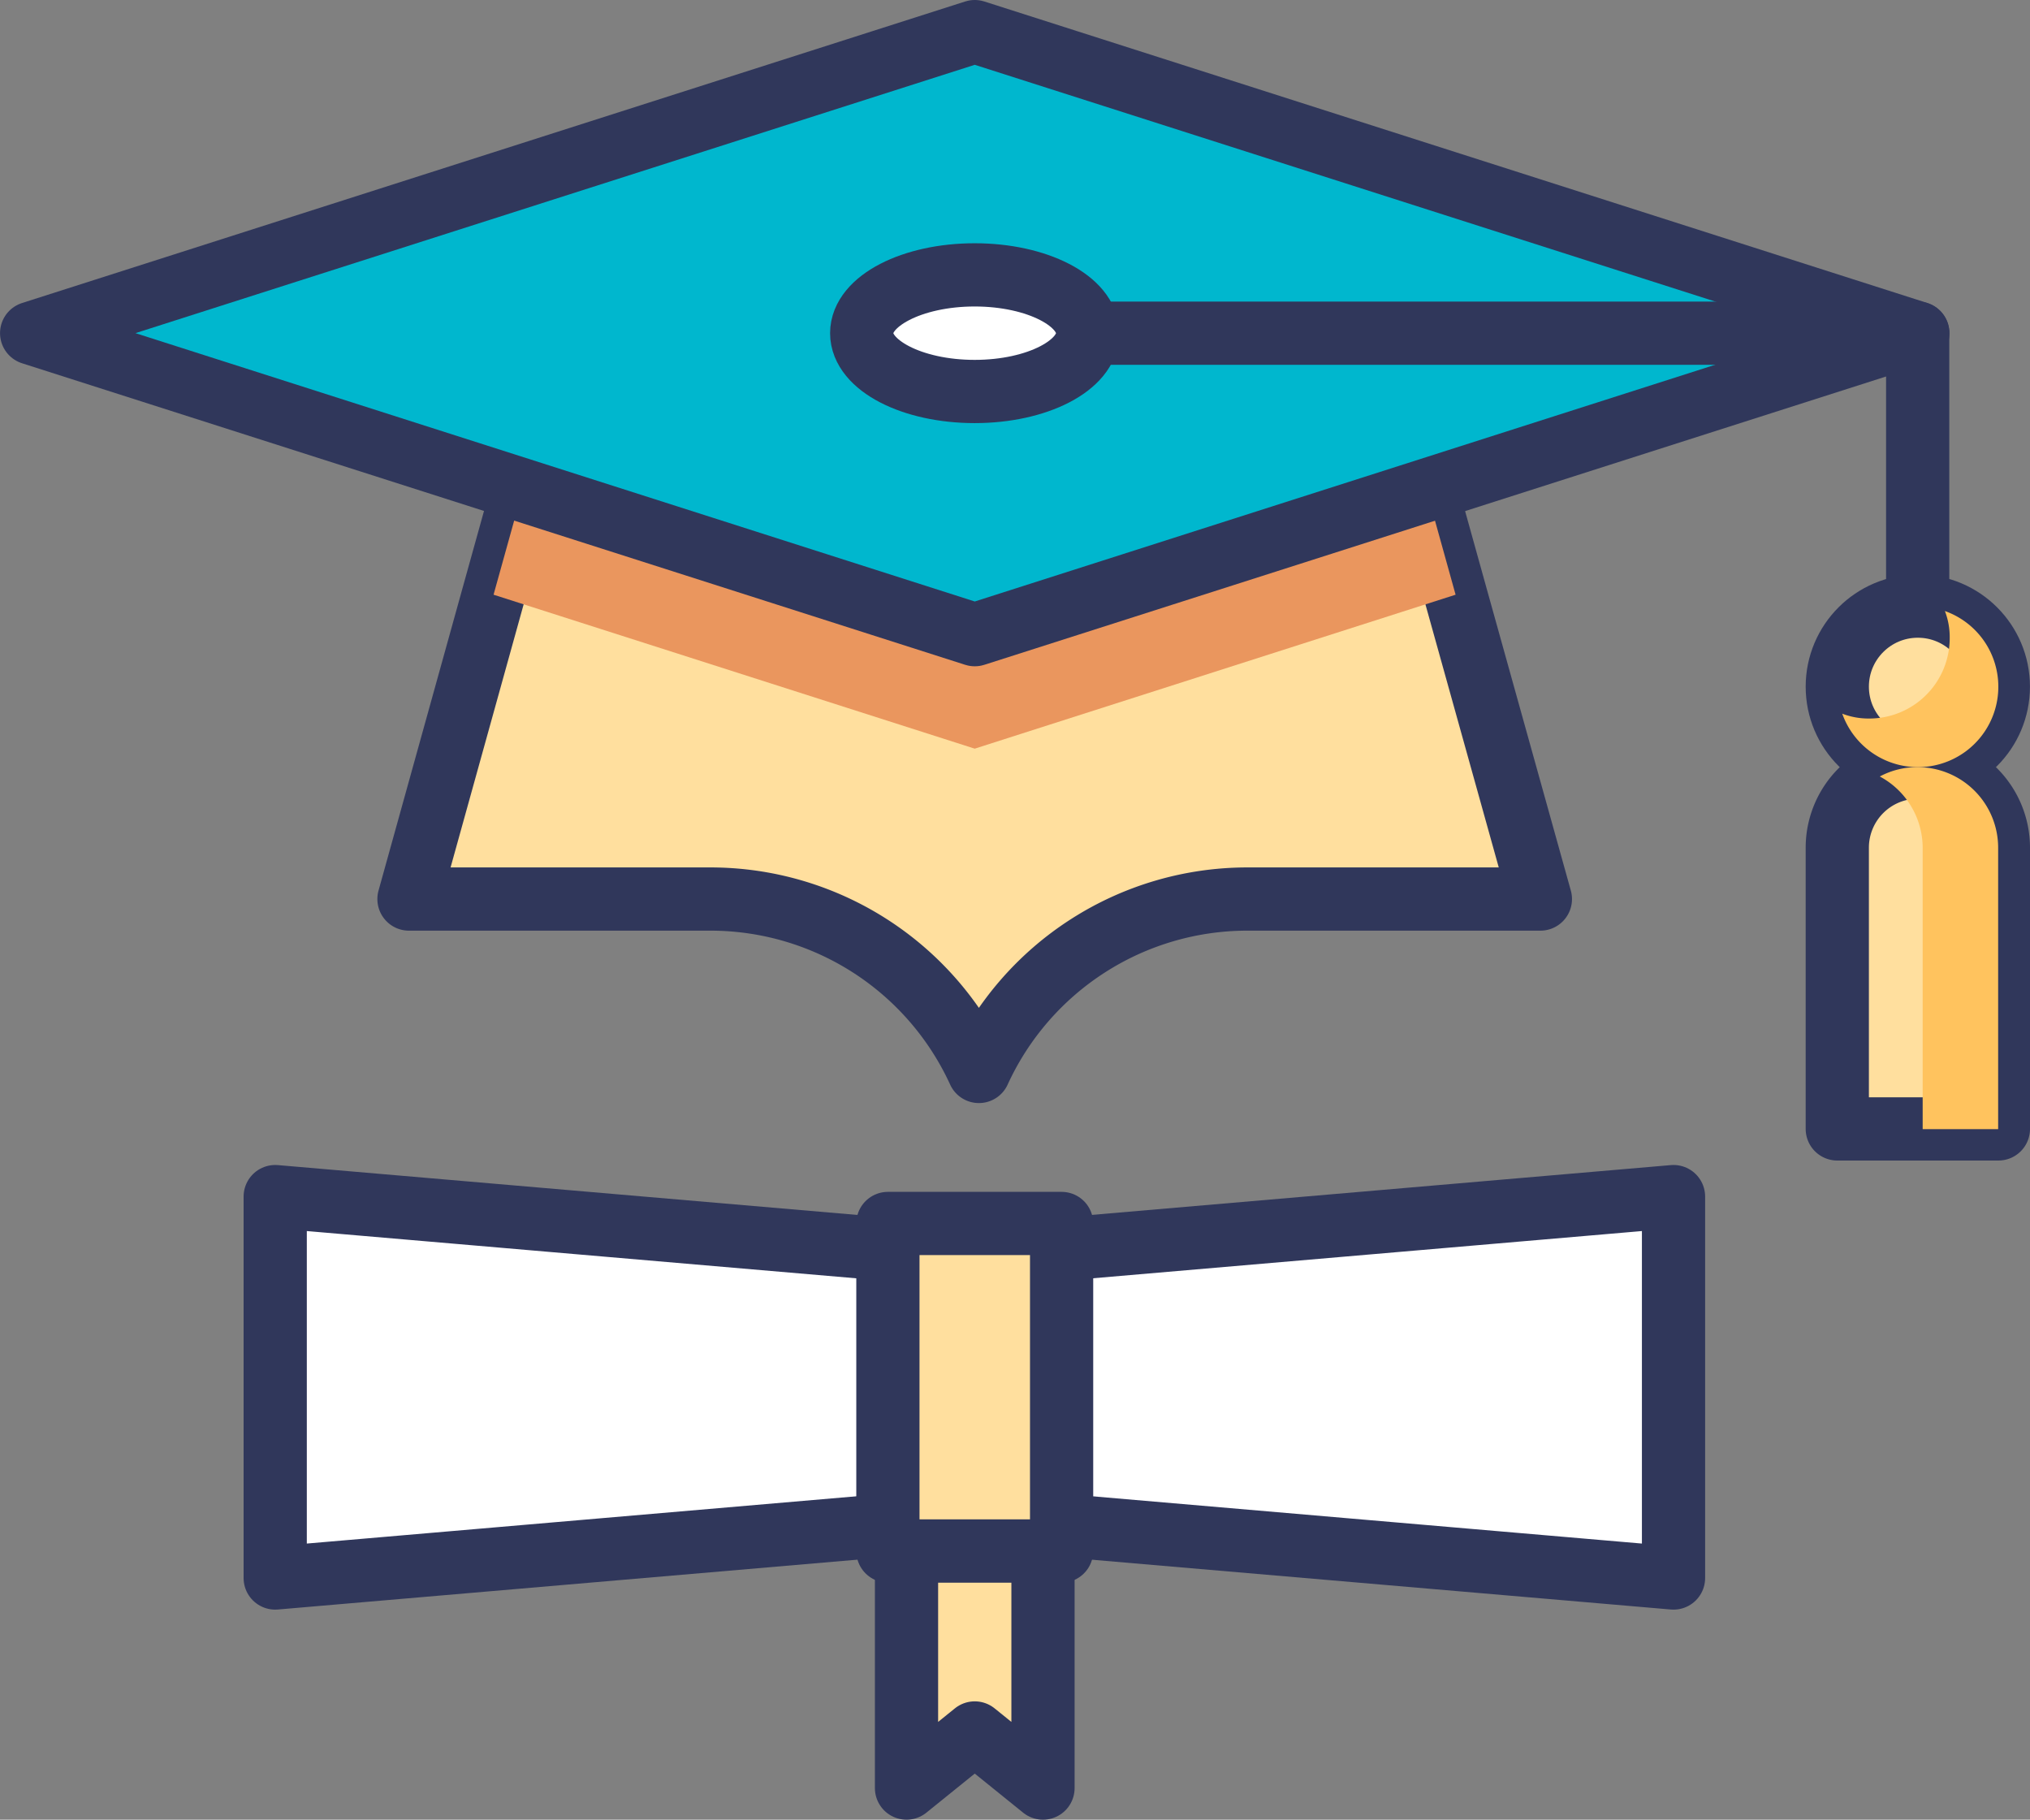
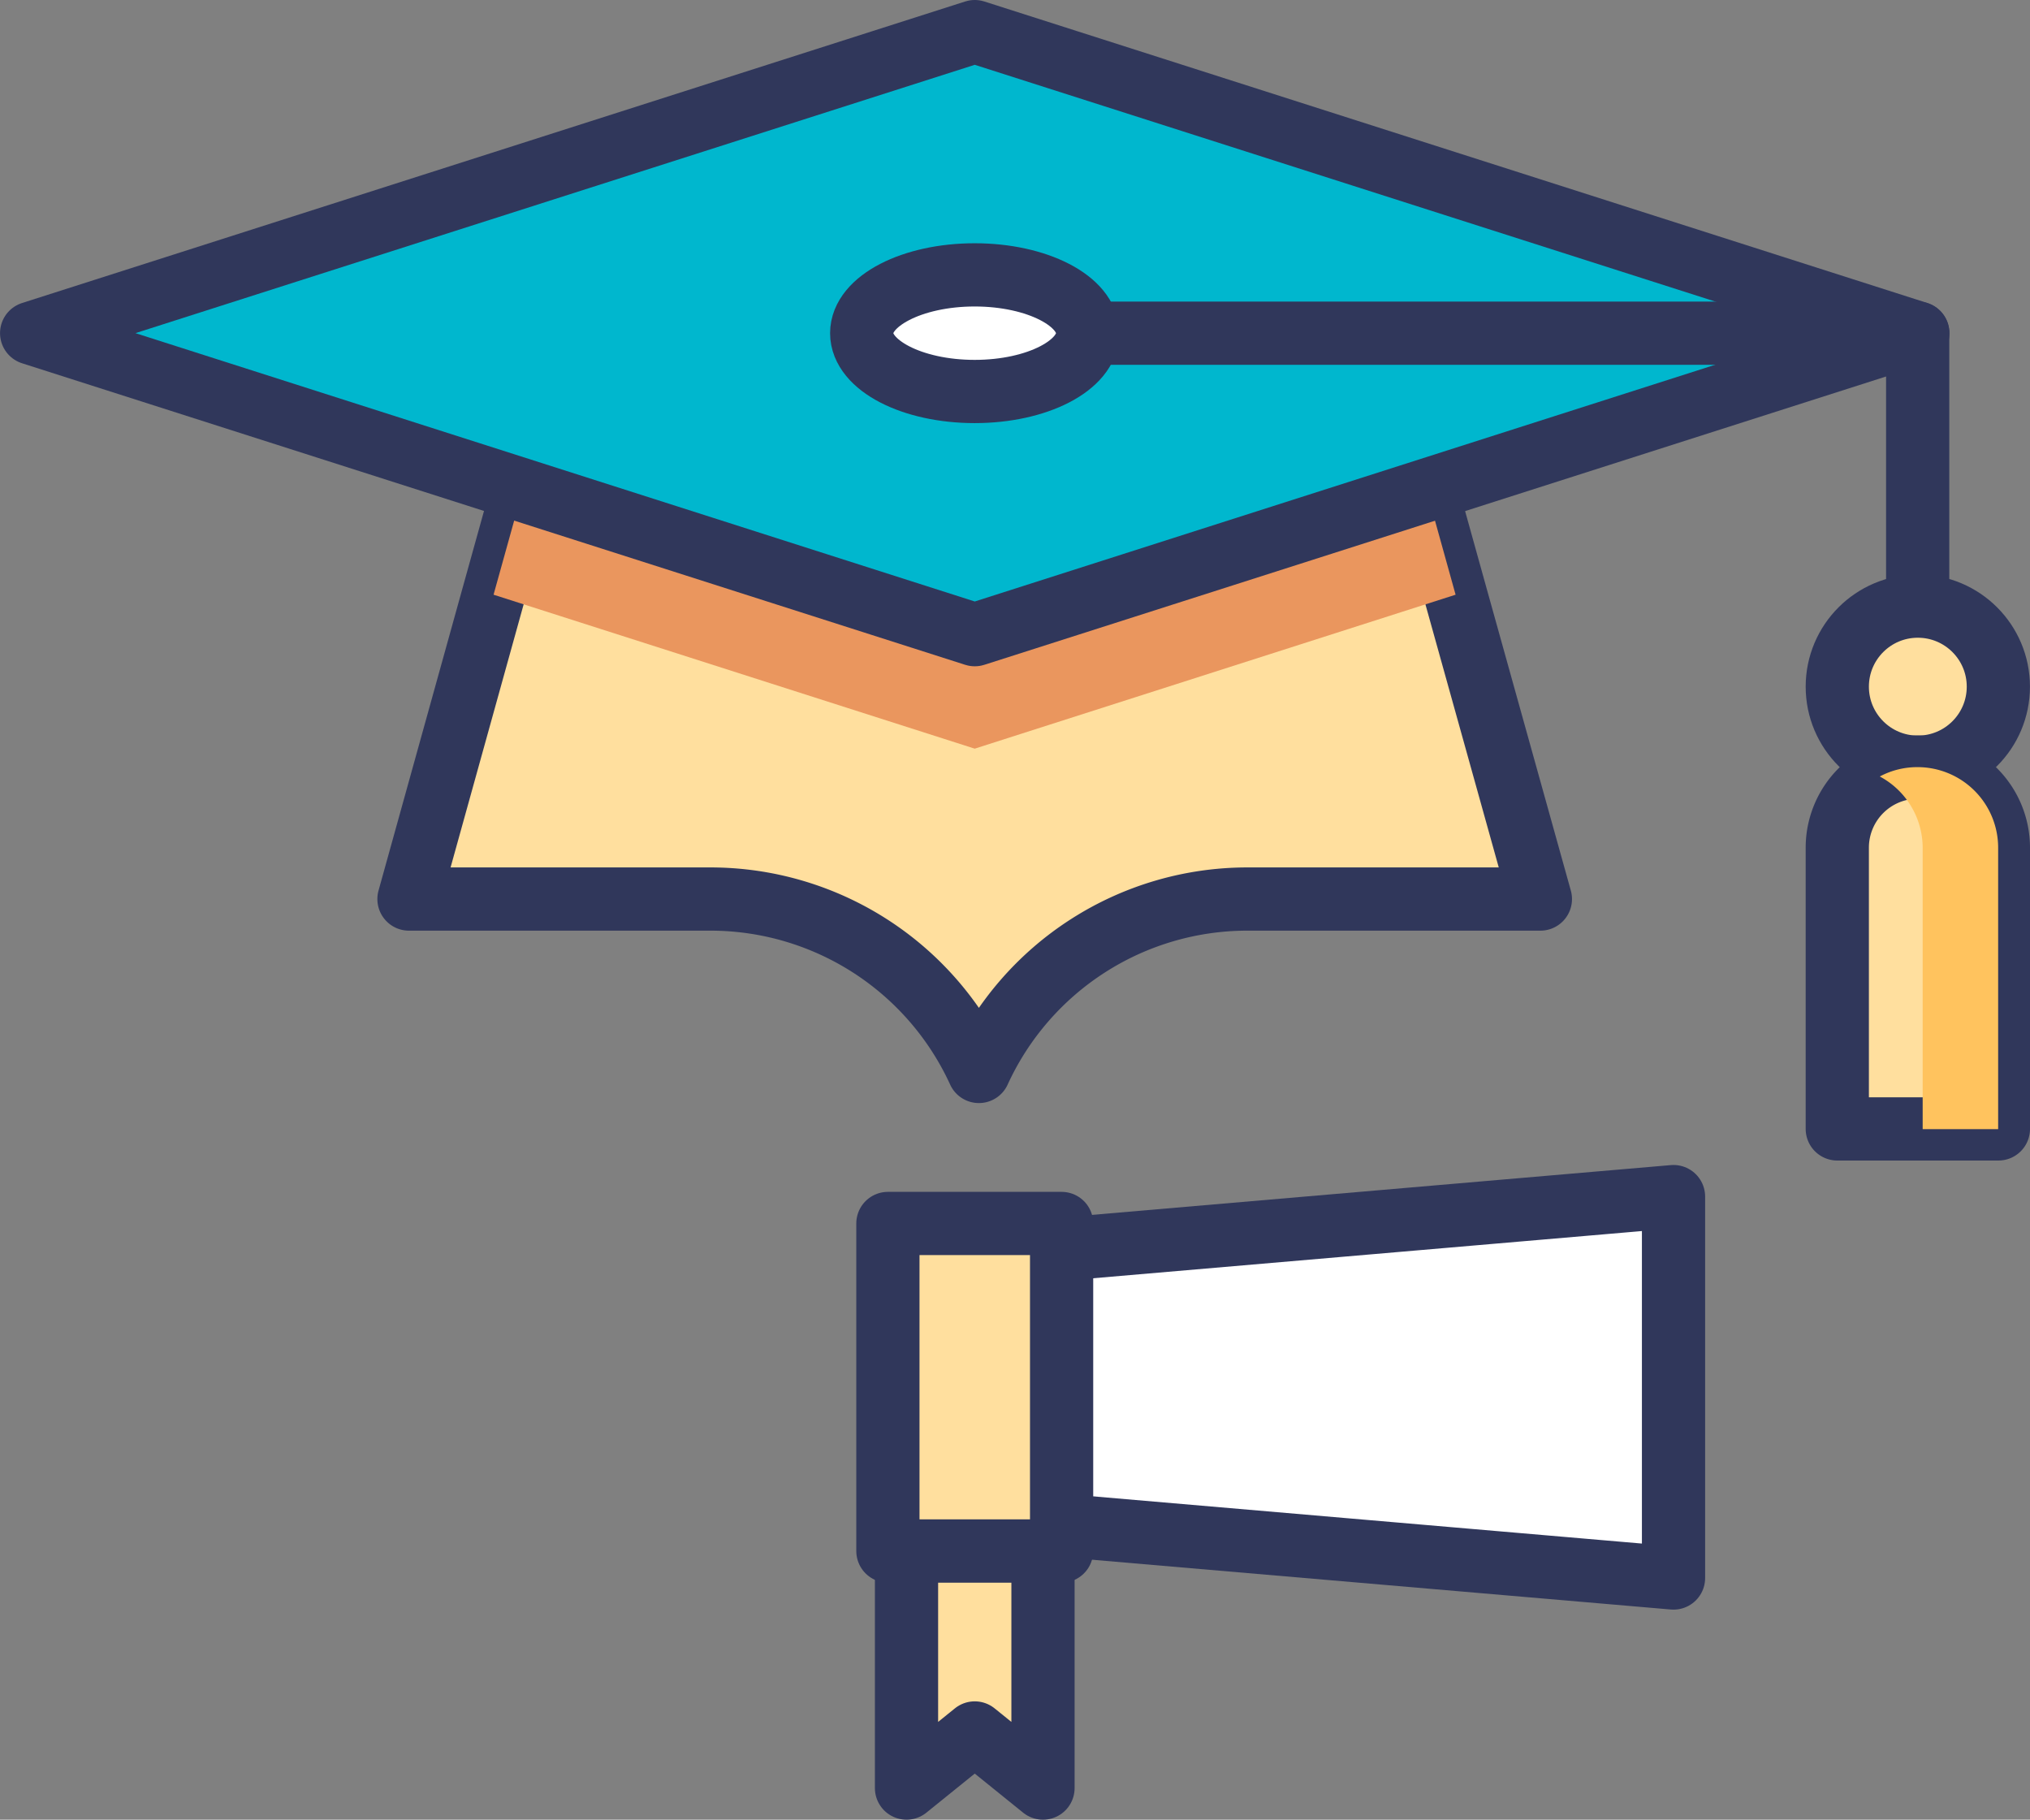
<svg xmlns="http://www.w3.org/2000/svg" width="57.8" height="51.803" viewBox="0 0 57.8 51.803">
  <rect x="0" y="0" width="57.8" height="51.803" fill="#808080" stroke="none" />
  <g id="그룹_15295" data-name="그룹 15295" transform="translate(-490.177 -165.539)">
    <path id="패스_14658" data-name="패스 14658" d="M535.759,192.537h-8.337a8.408,8.408,0,0,0-7.65,4.908,8.407,8.407,0,0,0-7.649-4.908h-8.578l2.407-8.664,2.071-7.443h23.25l2.071,7.443Z" transform="translate(-1.723 -1.404)" fill="#ffdf9e" stroke="#30375b" stroke-linecap="round" stroke-linejoin="round" stroke-width="1.8" />
    <path id="패스_14659" data-name="패스 14659" d="M533.738,183.873l-13.692,4.383-13.7-4.383,2.071-7.443h23.25Z" transform="translate(-2.116 -1.404)" fill="#ea965e" style="mix-blend-mode: darken;isolation: isolate" />
    <path id="패스_14660" data-name="패스 14660" d="M544.784,175.023l-26.853,8.584-26.853-8.584,26.853-8.584Z" transform="translate(0)" fill="#00b7ce" stroke="#30375b" stroke-linecap="round" stroke-linejoin="round" stroke-width="1.8" />
    <ellipse id="타원_830" data-name="타원 830" cx="3.217" cy="1.66" rx="3.217" ry="1.66" transform="translate(514.712 173.364)" fill="#fff" stroke="#30375b" stroke-linecap="round" stroke-linejoin="round" stroke-width="1.8" />
    <path id="패스_14661" data-name="패스 14661" d="M526.026,176.427h23.6v9.4" transform="translate(-4.847 -1.403)" fill="none" stroke="#30375b" stroke-linecap="round" stroke-linejoin="round" stroke-width="1.8" />
    <circle id="타원_831" data-name="타원 831" cx="2.293" cy="2.293" r="2.293" transform="translate(542.49 182.794)" fill="#ffdf9e" stroke="#30375b" stroke-linecap="round" stroke-linejoin="round" stroke-width="1.8" />
    <path id="패스_14662" data-name="패스 14662" d="M553.115,190.8a2.294,2.294,0,0,0-2.294,2.293V201.1h4.587V193.1A2.294,2.294,0,0,0,553.115,190.8Z" transform="translate(-8.331 -3.423)" fill="#ffdf9e" stroke="#30375b" stroke-linecap="round" stroke-linejoin="round" stroke-width="1.8" />
-     <path id="패스_14663" data-name="패스 14663" d="M555.429,187.787a2.288,2.288,0,0,1-4.444.765,2.081,2.081,0,0,0,.765.138,2.289,2.289,0,0,0,2.295-2.295,2.082,2.082,0,0,0-.137-.765A2.284,2.284,0,0,1,555.429,187.787Z" transform="translate(-8.354 -2.696)" fill="#ffc35e" style="mix-blend-mode: darken;isolation: isolate" />
    <path id="패스_14664" data-name="패스 14664" d="M555.6,193.095v8.011h-2.149v-8.011a2.307,2.307,0,0,0-1.221-2.028,2.261,2.261,0,0,1,1.074-.266A2.294,2.294,0,0,1,555.6,193.095Z" transform="translate(-8.53 -3.423)" fill="#ffc35e" style="mix-blend-mode: darken;isolation: isolate" />
-     <path id="패스_14665" data-name="패스 14665" d="M499.147,205.025l19.884,1.71v7.438l-19.884,1.71Z" transform="translate(-1.134 -5.421)" fill="#fff" stroke="#30375b" stroke-linecap="round" stroke-linejoin="round" stroke-width="1.8" />
    <path id="패스_14666" data-name="패스 14666" d="M542.164,205.025l-19.884,1.71v7.438l19.884,1.71Z" transform="translate(-4.337 -5.421)" fill="#fff" stroke="#30375b" stroke-linecap="round" stroke-linejoin="round" stroke-width="1.8" />
    <rect id="사각형_8334" data-name="사각형 8334" width="4.946" height="9.325" transform="translate(515.458 200.369)" fill="#ffdf9e" stroke="#30375b" stroke-linecap="round" stroke-linejoin="round" stroke-width="1.8" />
    <path id="패스_14667" data-name="패스 14667" d="M523.911,223.513l-1.943-1.569-1.943,1.569v-6.747h3.886Z" transform="translate(-4.037 -7.071)" fill="#ffdf9e" stroke="#30375b" stroke-linecap="round" stroke-linejoin="round" stroke-width="1.8" />
  </g>
</svg>